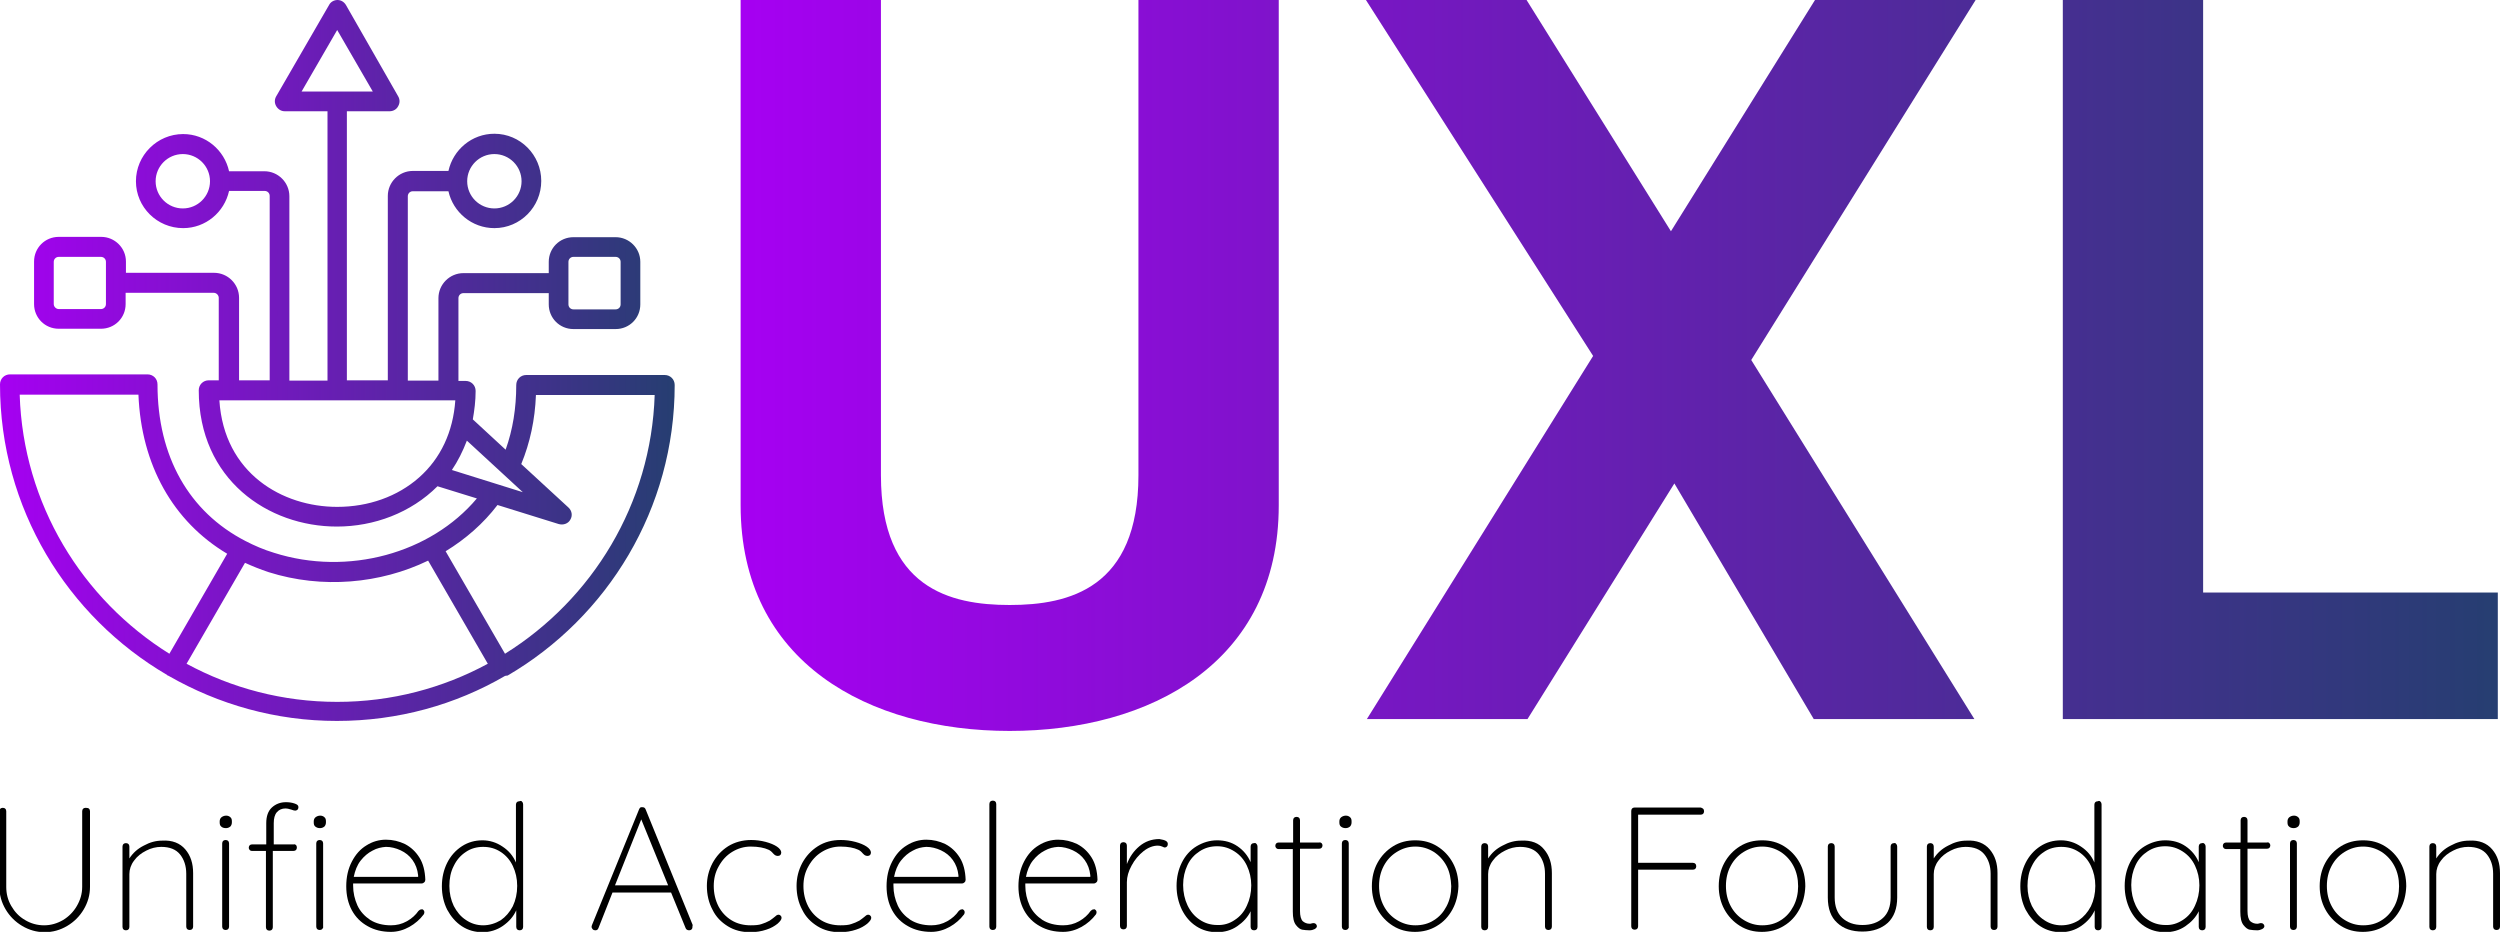
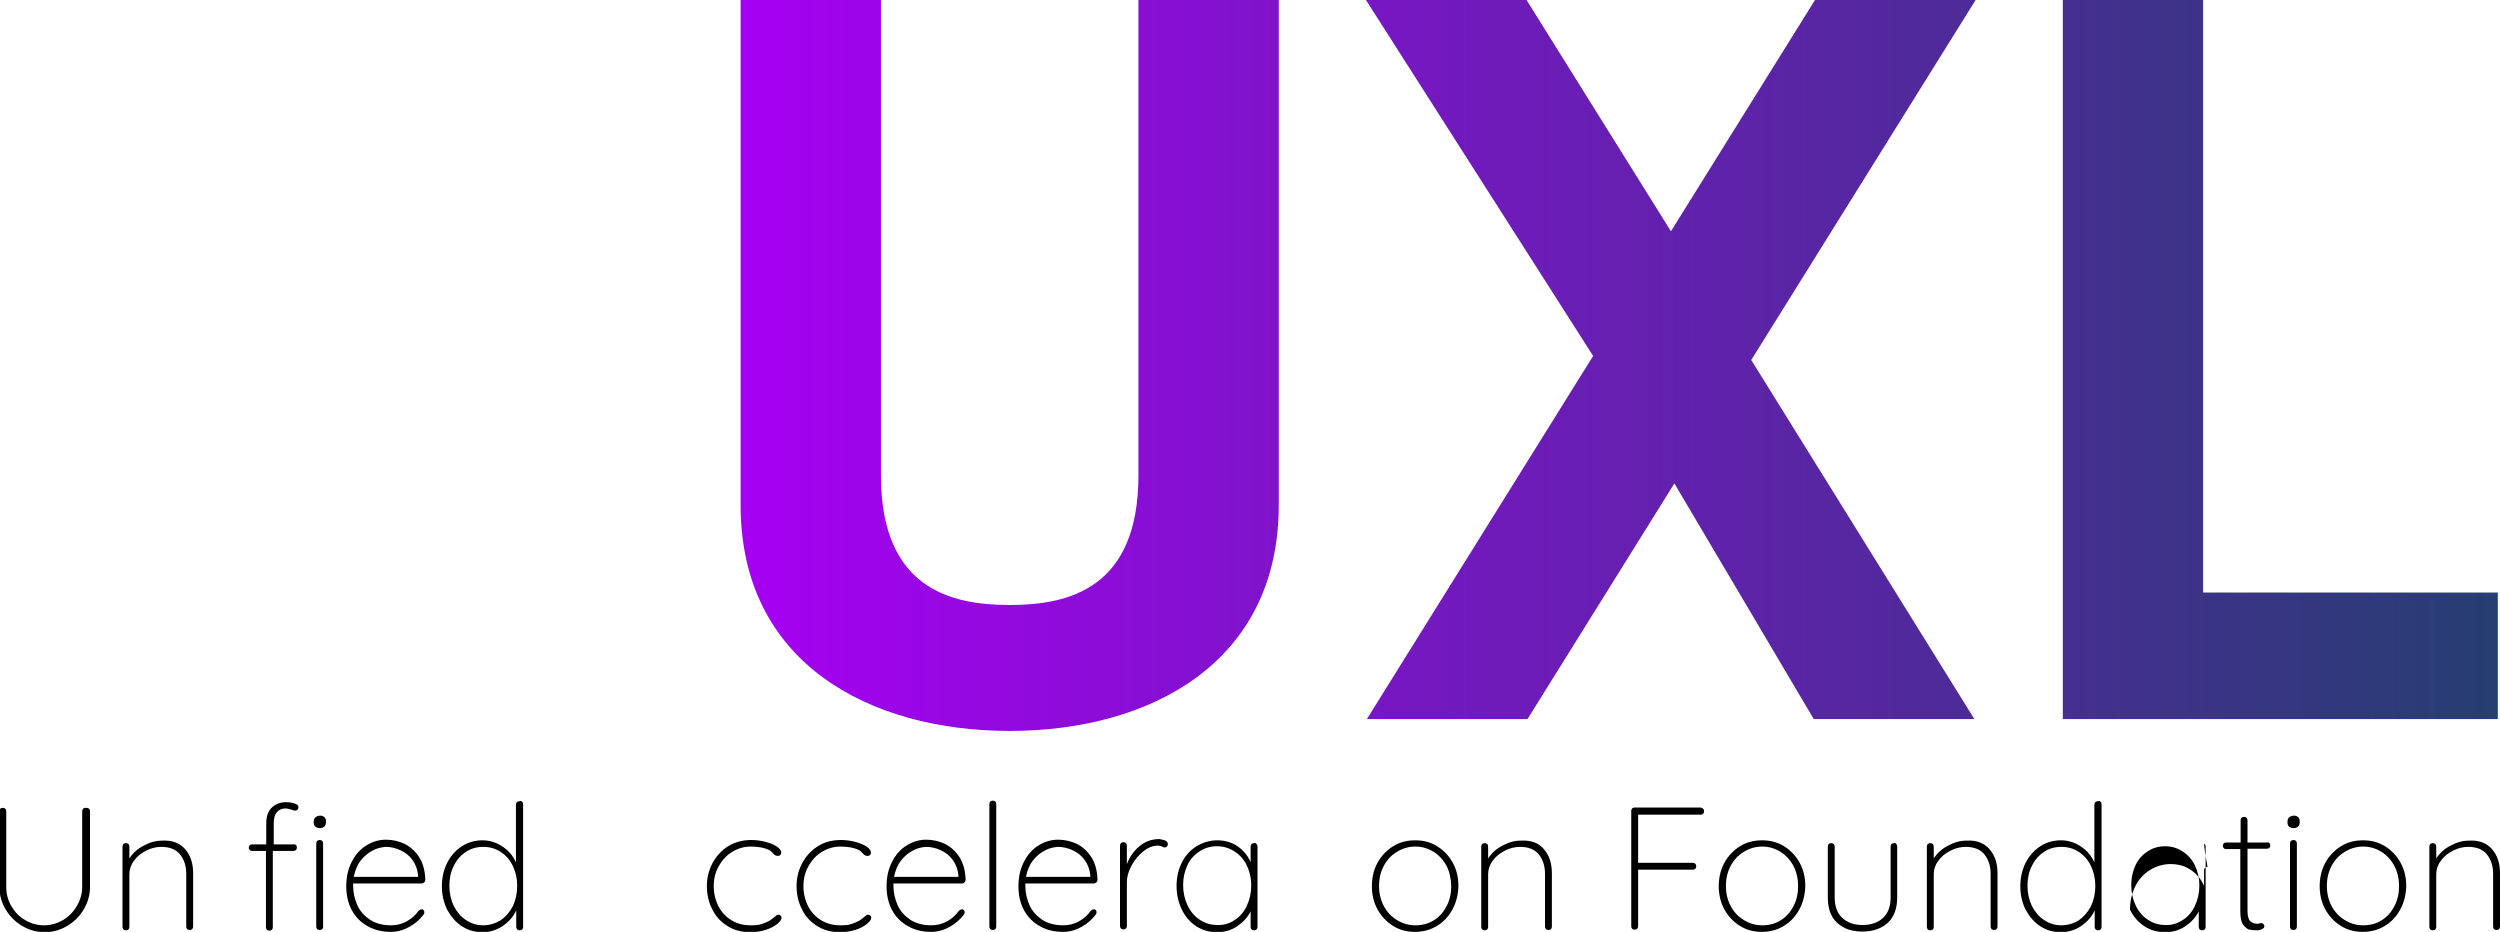
<svg xmlns="http://www.w3.org/2000/svg" version="1.1" id="Layer_1" x="0px" y="0px" width="800px" height="298.2px" viewBox="0 0 800 298.2" style="enable-background:new 0 0 800 298.2;" xml:space="preserve">
  <style type="text/css"> .st0{fill:url(#SVGID_1_);} .st1{fill:url(#SVGID_00000162344610363172517100000013072523962136665984_);} </style>
  <g>
    <linearGradient id="SVGID_1_" gradientUnits="userSpaceOnUse" x1="237.023" y1="116.912" x2="799.292" y2="116.912">
      <stop offset="0" style="stop-color:#A600F2" />
      <stop offset="1" style="stop-color:#263E71" />
    </linearGradient>
    <path class="st0" d="M799.3,189.6v40.5H660.1V0H705v189.6H799.3z M364.3,0v152.1c0,36.1-22.1,41.5-41.2,41.5 c-19.1,0-41.2-5.4-41.2-41.5V0H237v161.7c0,50.4,41.2,72.2,86.1,72.2c44.9,0,86.1-21.8,86.1-72.2V0H364.3z M560.4,115.2L632.2,0 h-51.4l-46.1,74L488.5,0h-51.4l72.7,113.9l-72.4,116.2h51.4l47-75.4l44.6,75.4h51.4L560.4,115.2z" />
    <g>
      <path d="M28.5,258.8c0.2,0.2,0.3,0.5,0.3,0.8v24.2c0,2.6-0.7,5-2,7.2c-1.3,2.2-3.1,4-5.3,5.3c-2.2,1.3-4.6,2-7.2,2 c-2.6,0-5-0.7-7.2-2c-2.2-1.3-4-3.1-5.3-5.3c-1.3-2.2-2-4.6-2-7.2v-24.2c0-0.3,0.1-0.6,0.3-0.8c0.2-0.2,0.5-0.3,0.8-0.3 c0.3,0,0.6,0.1,0.8,0.3c0.2,0.2,0.3,0.5,0.3,0.8v24.2c0,2.2,0.5,4.2,1.6,6.1c1.1,1.9,2.5,3.4,4.4,4.5c1.8,1.1,3.9,1.7,6.1,1.7 s4.2-0.6,6.1-1.7c1.8-1.1,3.3-2.6,4.4-4.5c1.1-1.9,1.7-3.9,1.7-6.1v-24.2c0-0.3,0.1-0.6,0.3-0.8c0.2-0.2,0.5-0.3,0.8-0.3 C28,258.5,28.3,258.6,28.5,258.8z" />
      <path d="M59.3,271.8c1.7,2,2.5,4.5,2.5,7.6v17.1c0,0.3-0.1,0.6-0.3,0.8c-0.2,0.2-0.5,0.3-0.8,0.3c-0.3,0-0.6-0.1-0.8-0.3 s-0.3-0.5-0.3-0.8v-16.9c0-2.5-0.7-4.6-2-6.2c-1.3-1.6-3.3-2.4-6-2.4c-1.6,0-3.3,0.4-4.8,1.2c-1.6,0.8-2.9,1.8-3.9,3.2 c-1,1.3-1.5,2.8-1.5,4.3v16.9c0,0.3-0.1,0.6-0.3,0.8c-0.2,0.2-0.5,0.3-0.8,0.3c-0.3,0-0.6-0.1-0.8-0.3s-0.3-0.5-0.3-0.8v-25.7 c0-0.3,0.1-0.6,0.3-0.8c0.2-0.2,0.5-0.3,0.8-0.3c0.3,0,0.6,0.1,0.8,0.3c0.2,0.2,0.3,0.5,0.3,0.8v3.8c1.1-1.7,2.6-3.1,4.6-4.1 c2-1.1,3.9-1.6,5.9-1.6C55.1,268.8,57.6,269.8,59.3,271.8z" />
-       <path d="M70.8,264.5c-0.4-0.3-0.5-0.8-0.5-1.3v-0.4c0-0.5,0.2-1,0.6-1.3c0.4-0.3,0.9-0.5,1.5-0.5c0.5,0,1,0.2,1.3,0.5 c0.4,0.3,0.5,0.8,0.5,1.3v0.4c0,0.5-0.2,1-0.5,1.3c-0.4,0.3-0.8,0.5-1.4,0.5C71.6,265,71.1,264.8,70.8,264.5z M73,297.3 c-0.2,0.2-0.5,0.3-0.8,0.3c-0.3,0-0.6-0.1-0.8-0.3c-0.2-0.2-0.3-0.5-0.3-0.8v-26.6c0-0.3,0.1-0.6,0.3-0.8c0.2-0.2,0.5-0.3,0.8-0.3 c0.3,0,0.6,0.1,0.8,0.3c0.2,0.2,0.3,0.5,0.3,0.8v26.6C73.3,296.8,73.2,297.1,73,297.3z" />
      <path d="M94.7,270.4c0.2,0.2,0.3,0.5,0.3,0.8c0,0.3-0.1,0.6-0.3,0.8c-0.2,0.2-0.5,0.3-0.8,0.3h-6.6v24.4c0,0.3-0.1,0.6-0.3,0.8 c-0.2,0.2-0.5,0.3-0.8,0.3c-0.3,0-0.6-0.1-0.8-0.3c-0.2-0.2-0.3-0.5-0.3-0.8v-24.4h-4.5c-0.3,0-0.5-0.1-0.7-0.3 c-0.2-0.2-0.3-0.5-0.3-0.7c0-0.3,0.1-0.6,0.3-0.8c0.2-0.2,0.5-0.3,0.8-0.3h4.5v-6.8c0-2.2,0.6-3.9,1.8-5c1.2-1.1,2.7-1.7,4.5-1.7 c0.9,0,1.8,0.1,2.7,0.4s1.3,0.6,1.3,1.2c0,0.3-0.1,0.6-0.3,0.8c-0.2,0.2-0.5,0.3-0.7,0.3c-0.3,0-0.7-0.1-1.2-0.3 c-0.9-0.3-1.5-0.4-1.9-0.4c-1.2,0-2.1,0.4-2.8,1.2c-0.7,0.8-1,2-1,3.5v6.8h6.6C94.2,270.1,94.5,270.2,94.7,270.4z M100.9,264.5 c-0.4-0.3-0.5-0.8-0.5-1.3v-0.4c0-0.5,0.2-1,0.6-1.3c0.4-0.3,0.9-0.5,1.5-0.5c0.5,0,1,0.2,1.3,0.5c0.4,0.3,0.5,0.8,0.5,1.3v0.4 c0,0.5-0.2,1-0.5,1.3c-0.4,0.3-0.8,0.5-1.4,0.5C101.7,265,101.3,264.8,100.9,264.5z M103.1,297.3c-0.2,0.2-0.5,0.3-0.8,0.3 c-0.3,0-0.6-0.1-0.8-0.3c-0.2-0.2-0.3-0.5-0.3-0.8v-26.6c0-0.3,0.1-0.6,0.3-0.8c0.2-0.2,0.5-0.3,0.8-0.3c0.3,0,0.6,0.1,0.8,0.3 c0.2,0.2,0.3,0.5,0.3,0.8v26.6C103.5,296.8,103.3,297.1,103.1,297.3z" />
      <path d="M135.5,291.2c0.2,0.2,0.3,0.4,0.3,0.7c0,0.3-0.1,0.5-0.2,0.7c-1.2,1.6-2.8,3-4.6,4c-1.8,1-3.8,1.6-5.9,1.6 c-2.8,0-5.3-0.6-7.4-1.8c-2.2-1.2-3.9-2.9-5.1-5.1c-1.2-2.2-1.8-4.8-1.8-7.7c0-3,0.6-5.6,1.8-7.9c1.2-2.3,2.7-4,4.7-5.2 c1.9-1.2,4-1.8,6.2-1.8s4.2,0.5,6.1,1.4c1.9,1,3.4,2.4,4.6,4.3c1.2,1.9,1.8,4.3,1.9,7.1c0,0.3-0.1,0.6-0.3,0.8 c-0.2,0.2-0.5,0.4-0.8,0.4h-22v0.7c0,2.3,0.5,4.4,1.4,6.4c0.9,1.9,2.3,3.4,4.1,4.6c1.8,1.1,4,1.7,6.6,1.7c1.8,0,3.5-0.4,5.1-1.3 c1.6-0.9,2.8-2,3.7-3.3c0.3-0.3,0.6-0.5,1-0.5C135.1,290.9,135.3,291,135.5,291.2z M119.2,272.2c-1.4,0.7-2.7,1.8-3.8,3.2 c-1.1,1.4-1.8,3.2-2.2,5.2h20.6v-0.5c-0.2-1.9-0.8-3.5-1.8-4.9c-1-1.4-2.3-2.4-3.8-3.1c-1.5-0.7-3.1-1.1-4.7-1.1 C122.1,271.1,120.6,271.4,119.2,272.2z" />
      <path d="M167.1,256.6c0.2,0.2,0.3,0.5,0.3,0.8v39.2c0,0.3-0.1,0.6-0.3,0.8s-0.5,0.3-0.8,0.3c-0.3,0-0.6-0.1-0.8-0.3 s-0.3-0.5-0.3-0.8v-5.3c-0.9,2-2.3,3.6-4.3,5c-1.9,1.3-4.1,2-6.5,2c-2.4,0-4.6-0.6-6.6-1.9c-2-1.3-3.5-3.1-4.7-5.3 c-1.1-2.2-1.7-4.7-1.7-7.5c0-2.8,0.6-5.3,1.7-7.5c1.1-2.2,2.7-4,4.7-5.3c2-1.3,4.2-1.9,6.6-1.9c2.3,0,4.5,0.7,6.4,2 c2,1.3,3.4,3,4.3,5.1v-18.5c0-0.3,0.1-0.6,0.3-0.8c0.2-0.2,0.5-0.3,0.8-0.3C166.7,256.2,166.9,256.3,167.1,256.6z M160.2,294.5 c1.6-1.1,2.9-2.6,3.9-4.5c0.9-1.9,1.4-4.1,1.4-6.5c0-2.4-0.5-4.5-1.4-6.4c-0.9-1.9-2.2-3.4-3.9-4.5c-1.7-1.1-3.5-1.6-5.6-1.6 c-2,0-3.9,0.5-5.5,1.6c-1.7,1.1-3,2.6-3.9,4.5c-1,1.9-1.4,4.1-1.4,6.4c0,2.4,0.5,4.5,1.4,6.4c1,1.9,2.2,3.4,3.9,4.5 c1.6,1.1,3.5,1.7,5.5,1.7C156.6,296.1,158.5,295.5,160.2,294.5z" />
-       <path d="M221.6,296.6c0,0.3-0.1,0.6-0.3,0.8c-0.2,0.2-0.5,0.3-0.8,0.3c-0.3,0-0.5-0.1-0.7-0.2c-0.2-0.1-0.3-0.3-0.4-0.5l-4.7-11.5 l0.1,0.1h-18.8l-4.5,11.4c-0.2,0.5-0.5,0.7-1,0.7c-0.3,0-0.6-0.1-0.8-0.3c-0.2-0.2-0.3-0.4-0.4-0.7c0-0.1,0-0.3,0.1-0.6l15.1-37.1 c0.1-0.3,0.3-0.5,0.4-0.6c0.2-0.1,0.4-0.1,0.6-0.1c0.6,0,0.9,0.2,1.1,0.7l15.1,37.1C221.5,296.2,221.6,296.4,221.6,296.6z M196.8,283.3h17l-8.6-21.1L196.8,283.3z" />
      <path d="M245,269.4c1.5,0.4,2.7,0.9,3.6,1.5c0.9,0.6,1.4,1.3,1.4,1.9c0,0.3-0.1,0.6-0.3,0.8c-0.2,0.2-0.5,0.3-0.8,0.3 c-0.3,0-0.6-0.1-0.8-0.2c-0.2-0.1-0.4-0.3-0.7-0.6c-0.5-0.6-1-1-1.5-1.2c-1.3-0.6-3.2-1-5.7-1c-2.1,0-4.1,0.6-5.9,1.7 c-1.8,1.1-3.2,2.6-4.3,4.6c-1.1,1.9-1.6,4-1.6,6.3c0,2.4,0.5,4.5,1.5,6.5c1,1.9,2.4,3.4,4.2,4.5c1.8,1.1,3.9,1.6,6.1,1.6 c1.5,0,2.7-0.1,3.5-0.4c0.9-0.3,1.7-0.6,2.6-1.1c0.6-0.4,1.1-0.8,1.6-1.2c0.2-0.2,0.4-0.3,0.6-0.5c0.2-0.1,0.4-0.2,0.6-0.2 c0.3,0,0.5,0.1,0.7,0.3c0.2,0.2,0.3,0.4,0.3,0.7c0,0.5-0.4,1.1-1.3,1.9c-0.9,0.7-2,1.4-3.6,1.9c-1.5,0.5-3.2,0.8-5.1,0.8 c-2.7,0-5.1-0.6-7.2-1.9c-2.1-1.3-3.8-3-4.9-5.3c-1.2-2.2-1.8-4.8-1.8-7.6c0-2.6,0.6-5,1.8-7.3c1.2-2.2,2.8-4,5-5.4 c2.1-1.3,4.6-2,7.4-2C241.9,268.8,243.5,269,245,269.4z" />
      <path d="M273.7,269.4c1.5,0.4,2.7,0.9,3.6,1.5c0.9,0.6,1.4,1.3,1.4,1.9c0,0.3-0.1,0.6-0.3,0.8c-0.2,0.2-0.5,0.3-0.8,0.3 c-0.3,0-0.6-0.1-0.8-0.2c-0.2-0.1-0.4-0.3-0.7-0.6c-0.5-0.6-1-1-1.5-1.2c-1.3-0.6-3.2-1-5.7-1c-2.1,0-4.1,0.6-5.9,1.7 c-1.8,1.1-3.2,2.6-4.3,4.6c-1.1,1.9-1.6,4-1.6,6.3c0,2.4,0.5,4.5,1.5,6.5c1,1.9,2.4,3.4,4.2,4.5c1.8,1.1,3.9,1.6,6.1,1.6 c1.5,0,2.7-0.1,3.5-0.4c0.9-0.3,1.7-0.6,2.6-1.1c0.6-0.4,1.1-0.8,1.6-1.2c0.2-0.2,0.4-0.3,0.6-0.5c0.2-0.1,0.4-0.2,0.6-0.2 c0.3,0,0.5,0.1,0.7,0.3c0.2,0.2,0.3,0.4,0.3,0.7c0,0.5-0.4,1.1-1.3,1.9c-0.9,0.7-2,1.4-3.6,1.9c-1.5,0.5-3.2,0.8-5.1,0.8 c-2.7,0-5.1-0.6-7.2-1.9c-2.1-1.3-3.8-3-4.9-5.3c-1.2-2.2-1.8-4.8-1.8-7.6c0-2.6,0.6-5,1.8-7.3c1.2-2.2,2.8-4,5-5.4s4.6-2,7.4-2 C270.6,268.8,272.2,269,273.7,269.4z" />
      <path d="M308.4,291.2c0.2,0.2,0.3,0.4,0.3,0.7c0,0.3-0.1,0.5-0.2,0.7c-1.2,1.6-2.8,3-4.6,4s-3.8,1.6-5.9,1.6 c-2.8,0-5.3-0.6-7.4-1.8c-2.2-1.2-3.9-2.9-5.1-5.1c-1.2-2.2-1.8-4.8-1.8-7.7c0-3,0.6-5.6,1.8-7.9c1.2-2.3,2.7-4,4.7-5.2 c1.9-1.2,4-1.8,6.2-1.8c2.2,0,4.2,0.5,6.1,1.4c1.9,1,3.4,2.4,4.6,4.3c1.2,1.9,1.8,4.3,1.9,7.1c0,0.3-0.1,0.6-0.3,0.8 c-0.2,0.2-0.5,0.4-0.8,0.4h-22v0.7c0,2.3,0.5,4.4,1.4,6.4c0.9,1.9,2.3,3.4,4.1,4.6c1.8,1.1,4,1.7,6.6,1.7c1.8,0,3.5-0.4,5.1-1.3 c1.6-0.9,2.8-2,3.7-3.3c0.3-0.3,0.6-0.5,1-0.5C308,290.9,308.2,291,308.4,291.2z M292.1,272.2c-1.4,0.7-2.7,1.8-3.8,3.2 c-1.1,1.4-1.8,3.2-2.2,5.2h20.6v-0.5c-0.2-1.9-0.8-3.5-1.8-4.9c-1-1.4-2.3-2.4-3.8-3.1c-1.5-0.7-3.1-1.1-4.7-1.1 C294.9,271.1,293.5,271.4,292.1,272.2z" />
      <path d="M318.5,297.3c-0.2,0.2-0.5,0.3-0.8,0.3c-0.3,0-0.6-0.1-0.8-0.3c-0.2-0.2-0.3-0.5-0.3-0.8v-39.2c0-0.3,0.1-0.6,0.3-0.8 c0.2-0.2,0.5-0.3,0.8-0.3c0.3,0,0.6,0.1,0.8,0.3c0.2,0.2,0.3,0.5,0.3,0.8v39.2C318.8,296.8,318.7,297.1,318.5,297.3z" />
      <path d="M350.6,291.2c0.2,0.2,0.3,0.4,0.3,0.7c0,0.3-0.1,0.5-0.2,0.7c-1.2,1.6-2.8,3-4.6,4s-3.8,1.6-5.9,1.6 c-2.8,0-5.3-0.6-7.4-1.8c-2.2-1.2-3.9-2.9-5.1-5.1c-1.2-2.2-1.8-4.8-1.8-7.7c0-3,0.6-5.6,1.8-7.9c1.2-2.3,2.7-4,4.7-5.2 c1.9-1.2,4-1.8,6.2-1.8c2.2,0,4.2,0.5,6.1,1.4c1.9,1,3.4,2.4,4.6,4.3c1.2,1.9,1.8,4.3,1.9,7.1c0,0.3-0.1,0.6-0.3,0.8 c-0.2,0.2-0.5,0.4-0.8,0.4h-22v0.7c0,2.3,0.5,4.4,1.4,6.4c0.9,1.9,2.3,3.4,4.1,4.6c1.8,1.1,4,1.7,6.6,1.7c1.8,0,3.5-0.4,5.1-1.3 c1.6-0.9,2.8-2,3.7-3.3c0.3-0.3,0.6-0.5,1-0.5C350.2,290.9,350.4,291,350.6,291.2z M334.3,272.2c-1.4,0.7-2.7,1.8-3.8,3.2 c-1.1,1.4-1.8,3.2-2.2,5.2h20.6v-0.5c-0.2-1.9-0.8-3.5-1.8-4.9c-1-1.4-2.3-2.4-3.8-3.1c-1.5-0.7-3.1-1.1-4.7-1.1 C337.1,271.1,335.7,271.4,334.3,272.2z" />
      <path d="M373.7,270.1c0,0.3-0.1,0.6-0.3,0.8c-0.2,0.2-0.4,0.3-0.7,0.3c-0.1,0-0.4-0.1-0.8-0.3c-0.4-0.2-0.9-0.3-1.4-0.3 c-1.5,0-3.1,0.6-4.6,1.8c-1.5,1.2-2.8,2.7-3.8,4.6c-1,1.8-1.5,3.6-1.5,5.3v14c0,0.3-0.1,0.6-0.3,0.8c-0.2,0.2-0.5,0.3-0.8,0.3 c-0.3,0-0.6-0.1-0.8-0.3s-0.3-0.5-0.3-0.8v-25.7c0-0.3,0.1-0.6,0.3-0.8c0.2-0.2,0.5-0.3,0.8-0.3c0.3,0,0.6,0.1,0.8,0.3 c0.2,0.2,0.3,0.5,0.3,0.8v5.9c0.9-2.3,2.2-4.2,4-5.7c1.8-1.5,3.9-2.3,6.4-2.3C372.9,268.8,373.7,269.2,373.7,270.1z" />
      <path d="M402.1,270.1c0.2,0.2,0.3,0.5,0.3,0.8v25.7c0,0.3-0.1,0.6-0.3,0.8c-0.2,0.2-0.5,0.3-0.8,0.3c-0.3,0-0.6-0.1-0.8-0.3 s-0.3-0.5-0.3-0.8v-5c-0.9,1.9-2.4,3.5-4.3,4.8c-1.9,1.3-4.1,1.9-6.4,1.9c-2.5,0-4.7-0.6-6.7-1.9s-3.5-3.1-4.6-5.3 c-1.1-2.3-1.7-4.8-1.7-7.6c0-2.8,0.6-5.3,1.7-7.5c1.1-2.2,2.7-4,4.7-5.2c2-1.2,4.2-1.9,6.6-1.9c2.4,0,4.6,0.6,6.5,1.9 c1.9,1.3,3.3,3,4.2,5.1v-5c0-0.3,0.1-0.6,0.3-0.8c0.2-0.2,0.5-0.3,0.8-0.3C401.7,269.7,401.9,269.8,402.1,270.1z M395.1,294.4 c1.7-1.1,3-2.6,3.9-4.6c0.9-1.9,1.4-4.1,1.4-6.5c0-2.3-0.5-4.4-1.4-6.3c-0.9-1.9-2.2-3.4-3.9-4.5c-1.7-1.1-3.5-1.7-5.6-1.7 c-2.1,0-3.9,0.5-5.6,1.6c-1.7,1.1-3,2.5-3.9,4.4c-0.9,1.9-1.4,4-1.4,6.4c0,2.4,0.5,4.6,1.4,6.5c0.9,1.9,2.2,3.5,3.9,4.6 c1.6,1.1,3.5,1.7,5.6,1.7C391.6,296.1,393.5,295.5,395.1,294.4z" />
-       <path d="M422.9,269.8c0.2,0.2,0.3,0.5,0.3,0.7c0,0.3-0.1,0.6-0.3,0.8c-0.2,0.2-0.5,0.3-0.8,0.3H416v19.9c0,1.6,0.3,2.7,0.9,3.3 c0.6,0.5,1.3,0.8,2.2,0.8c0.1,0,0.4,0,0.6-0.1c0.3-0.1,0.5-0.1,0.7-0.1c0.3,0,0.5,0.1,0.7,0.3c0.2,0.2,0.3,0.4,0.3,0.7 c0,0.3-0.2,0.6-0.7,0.9c-0.4,0.2-1,0.4-1.6,0.4c-0.9,0-1.7-0.1-2.4-0.2c-0.6-0.1-1.3-0.6-2-1.5c-0.7-0.9-1-2.3-1-4.3v-20h-4.6 c-0.3,0-0.5-0.1-0.7-0.3c-0.2-0.2-0.3-0.5-0.3-0.7c0-0.3,0.1-0.6,0.3-0.8c0.2-0.2,0.5-0.3,0.8-0.3h4.6v-7.1c0-0.3,0.1-0.6,0.3-0.8 c0.2-0.2,0.5-0.3,0.8-0.3c0.3,0,0.6,0.1,0.8,0.3c0.2,0.2,0.3,0.5,0.3,0.8v7.1h6.2C422.4,269.5,422.6,269.6,422.9,269.8z" />
-       <path d="M429.1,264.5c-0.4-0.3-0.5-0.8-0.5-1.3v-0.4c0-0.5,0.2-1,0.6-1.3c0.4-0.3,0.9-0.5,1.5-0.5c0.5,0,1,0.2,1.3,0.5 c0.4,0.3,0.5,0.8,0.5,1.3v0.4c0,0.5-0.2,1-0.5,1.3c-0.4,0.3-0.8,0.5-1.4,0.5C429.9,265,429.5,264.8,429.1,264.5z M431.3,297.3 c-0.2,0.2-0.5,0.3-0.8,0.3c-0.3,0-0.6-0.1-0.8-0.3s-0.3-0.5-0.3-0.8v-26.6c0-0.3,0.1-0.6,0.3-0.8c0.2-0.2,0.5-0.3,0.8-0.3 c0.3,0,0.6,0.1,0.8,0.3c0.2,0.2,0.3,0.5,0.3,0.8v26.6C431.7,296.8,431.5,297.1,431.3,297.3z" />
      <path d="M464.8,291c-1.2,2.2-2.8,4-5,5.3c-2.1,1.3-4.5,1.9-7,1.9c-2.6,0-4.9-0.6-7-1.9c-2.1-1.3-3.8-3.1-5-5.3 c-1.2-2.2-1.8-4.7-1.8-7.4c0-2.8,0.6-5.3,1.8-7.5c1.2-2.2,2.9-4,5-5.3c2.1-1.3,4.4-1.9,7.1-1.9c2.6,0,4.9,0.6,7,1.9 c2.1,1.3,3.8,3.1,5,5.3c1.2,2.2,1.8,4.7,1.8,7.5C466.6,286.3,466,288.8,464.8,291z M462.9,277.1c-1-1.9-2.4-3.4-4.1-4.5 c-1.8-1.1-3.7-1.7-5.9-1.7c-2.2,0-4.1,0.6-5.9,1.7c-1.8,1.1-3.2,2.6-4.2,4.5c-1,1.9-1.5,4-1.5,6.4c0,2.4,0.5,4.5,1.5,6.4 c1,1.9,2.4,3.4,4.2,4.5c1.8,1.1,3.7,1.7,5.9,1.7c2.2,0,4.2-0.5,5.9-1.6c1.8-1.1,3.1-2.6,4.1-4.5c1-1.9,1.5-4.1,1.5-6.4 C464.3,281.2,463.9,279,462.9,277.1z" />
      <path d="M494.1,271.8c1.7,2,2.5,4.5,2.5,7.6v17.1c0,0.3-0.1,0.6-0.3,0.8c-0.2,0.2-0.5,0.3-0.8,0.3c-0.3,0-0.6-0.1-0.8-0.3 s-0.3-0.5-0.3-0.8v-16.9c0-2.5-0.7-4.6-2-6.2c-1.3-1.6-3.3-2.4-6-2.4c-1.6,0-3.3,0.4-4.8,1.2c-1.6,0.8-2.9,1.8-3.9,3.2 c-1,1.3-1.5,2.8-1.5,4.3v16.9c0,0.3-0.1,0.6-0.3,0.8c-0.2,0.2-0.5,0.3-0.8,0.3c-0.3,0-0.6-0.1-0.8-0.3s-0.3-0.5-0.3-0.8v-25.7 c0-0.3,0.1-0.6,0.3-0.8c0.2-0.2,0.5-0.3,0.8-0.3c0.3,0,0.6,0.1,0.8,0.3c0.2,0.2,0.3,0.5,0.3,0.8v3.8c1.1-1.7,2.6-3.1,4.6-4.1 c2-1.1,3.9-1.6,5.9-1.6C490,268.8,492.5,269.8,494.1,271.8z" />
      <path d="M545,258.8c0.2,0.2,0.3,0.5,0.3,0.8c0,0.3-0.1,0.6-0.3,0.8c-0.2,0.2-0.5,0.3-0.8,0.3h-20v15.4h17.5c0.3,0,0.6,0.1,0.8,0.3 c0.2,0.2,0.3,0.5,0.3,0.8c0,0.3-0.1,0.6-0.3,0.8c-0.2,0.2-0.5,0.3-0.8,0.3h-17.5v18.1c0,0.3-0.1,0.6-0.3,0.8 c-0.2,0.2-0.5,0.3-0.8,0.3c-0.3,0-0.6-0.1-0.8-0.3c-0.2-0.2-0.3-0.5-0.3-0.8v-36.9c0-0.3,0.1-0.6,0.3-0.8c0.2-0.2,0.5-0.3,0.8-0.3 h21.1C544.5,258.5,544.8,258.6,545,258.8z" />
      <path d="M575.8,291c-1.2,2.2-2.8,4-5,5.3c-2.1,1.3-4.5,1.9-7,1.9c-2.6,0-4.9-0.6-7-1.9c-2.1-1.3-3.8-3.1-5-5.3 c-1.2-2.2-1.8-4.7-1.8-7.4c0-2.8,0.6-5.3,1.8-7.5c1.2-2.2,2.9-4,5-5.3c2.1-1.3,4.4-1.9,7.1-1.9c2.6,0,4.9,0.6,7,1.9 c2.1,1.3,3.8,3.1,5,5.3c1.2,2.2,1.8,4.7,1.8,7.5C577.6,286.3,577,288.8,575.8,291z M573.9,277.1c-1-1.9-2.4-3.4-4.1-4.5 c-1.8-1.1-3.7-1.7-5.9-1.7c-2.2,0-4.1,0.6-5.9,1.7c-1.8,1.1-3.2,2.6-4.2,4.5c-1,1.9-1.5,4-1.5,6.4c0,2.4,0.5,4.5,1.5,6.4 s2.4,3.4,4.2,4.5c1.8,1.1,3.7,1.7,5.9,1.7c2.2,0,4.2-0.5,5.9-1.6c1.8-1.1,3.1-2.6,4.1-4.5c1-1.9,1.5-4.1,1.5-6.4 C575.4,281.2,574.9,279,573.9,277.1z" />
      <path d="M606.8,270.1c0.2,0.2,0.3,0.5,0.3,0.8v16.3c0,3.5-1,6.2-3,8.1c-2,1.8-4.7,2.8-8.1,2.8c-3.4,0-6.1-0.9-8.1-2.8 c-2-1.8-3-4.5-3-8.1v-16.3c0-0.3,0.1-0.6,0.3-0.8c0.2-0.2,0.5-0.3,0.8-0.3c0.3,0,0.6,0.1,0.8,0.3c0.2,0.2,0.3,0.5,0.3,0.8v16.3 c0,2.8,0.8,5,2.4,6.5c1.6,1.5,3.7,2.3,6.5,2.3c2.8,0,5-0.8,6.6-2.3c1.6-1.5,2.4-3.7,2.4-6.5v-16.3c0-0.3,0.1-0.6,0.3-0.8 c0.2-0.2,0.5-0.3,0.8-0.3C606.4,269.7,606.6,269.8,606.8,270.1z" />
      <path d="M636.7,271.8c1.7,2,2.5,4.5,2.5,7.6v17.1c0,0.3-0.1,0.6-0.3,0.8s-0.5,0.3-0.8,0.3c-0.3,0-0.6-0.1-0.8-0.3 c-0.2-0.2-0.3-0.5-0.3-0.8v-16.9c0-2.5-0.7-4.6-2-6.2c-1.3-1.6-3.3-2.4-6-2.4c-1.6,0-3.3,0.4-4.8,1.2c-1.6,0.8-2.9,1.8-3.9,3.2 c-1,1.3-1.5,2.8-1.5,4.3v16.9c0,0.3-0.1,0.6-0.3,0.8c-0.2,0.2-0.5,0.3-0.8,0.3c-0.3,0-0.6-0.1-0.8-0.3c-0.2-0.2-0.3-0.5-0.3-0.8 v-25.7c0-0.3,0.1-0.6,0.3-0.8c0.2-0.2,0.5-0.3,0.8-0.3c0.3,0,0.6,0.1,0.8,0.3c0.2,0.2,0.3,0.5,0.3,0.8v3.8 c1.1-1.7,2.6-3.1,4.6-4.1c2-1.1,3.9-1.6,5.9-1.6C632.5,268.8,635,269.8,636.7,271.8z" />
      <path d="M672.2,256.6c0.2,0.2,0.3,0.5,0.3,0.8v39.2c0,0.3-0.1,0.6-0.3,0.8c-0.2,0.2-0.5,0.3-0.8,0.3c-0.3,0-0.6-0.1-0.8-0.3 c-0.2-0.2-0.3-0.5-0.3-0.8v-5.3c-0.9,2-2.3,3.6-4.3,5c-1.9,1.3-4.1,2-6.5,2c-2.4,0-4.6-0.6-6.6-1.9c-2-1.3-3.5-3.1-4.7-5.3 c-1.1-2.2-1.7-4.7-1.7-7.5c0-2.8,0.6-5.3,1.7-7.5c1.1-2.2,2.7-4,4.7-5.3c2-1.3,4.2-1.9,6.6-1.9c2.3,0,4.5,0.7,6.4,2 c2,1.3,3.4,3,4.3,5.1v-18.5c0-0.3,0.1-0.6,0.3-0.8c0.2-0.2,0.5-0.3,0.8-0.3C671.7,256.2,672,256.3,672.2,256.6z M665.2,294.5 c1.6-1.1,2.9-2.6,3.9-4.5c0.9-1.9,1.4-4.1,1.4-6.5c0-2.4-0.5-4.5-1.4-6.4c-0.9-1.9-2.2-3.4-3.9-4.5c-1.7-1.1-3.5-1.6-5.6-1.6 c-2,0-3.9,0.5-5.5,1.6c-1.7,1.1-3,2.6-3.9,4.5c-1,1.9-1.4,4.1-1.4,6.4c0,2.4,0.5,4.5,1.4,6.4c1,1.9,2.2,3.4,3.9,4.5 c1.6,1.1,3.5,1.7,5.5,1.7C661.7,296.1,663.6,295.5,665.2,294.5z" />
-       <path d="M705.5,270.1c0.2,0.2,0.3,0.5,0.3,0.8v25.7c0,0.3-0.1,0.6-0.3,0.8c-0.2,0.2-0.5,0.3-0.8,0.3c-0.3,0-0.6-0.1-0.8-0.3 c-0.2-0.2-0.3-0.5-0.3-0.8v-5c-0.9,1.9-2.4,3.5-4.3,4.8c-1.9,1.3-4.1,1.9-6.4,1.9c-2.5,0-4.7-0.6-6.7-1.9c-2-1.3-3.5-3.1-4.6-5.3 c-1.1-2.3-1.7-4.8-1.7-7.6c0-2.8,0.6-5.3,1.7-7.5c1.1-2.2,2.7-4,4.7-5.2c2-1.2,4.2-1.9,6.6-1.9c2.4,0,4.6,0.6,6.5,1.9 c1.9,1.3,3.3,3,4.2,5.1v-5c0-0.3,0.1-0.6,0.3-0.8c0.2-0.2,0.5-0.3,0.8-0.3C705,269.7,705.3,269.8,705.5,270.1z M698.5,294.4 c1.7-1.1,3-2.6,3.9-4.6c0.9-1.9,1.4-4.1,1.4-6.5c0-2.3-0.5-4.4-1.4-6.3c-0.9-1.9-2.2-3.4-3.9-4.5c-1.7-1.1-3.5-1.7-5.6-1.7 s-3.9,0.5-5.6,1.6c-1.7,1.1-3,2.5-3.9,4.4c-0.9,1.9-1.4,4-1.4,6.4c0,2.4,0.5,4.6,1.4,6.5c0.9,1.9,2.2,3.5,3.9,4.6 c1.6,1.1,3.5,1.7,5.6,1.7C695,296.1,696.8,295.5,698.5,294.4z" />
+       <path d="M705.5,270.1c0.2,0.2,0.3,0.5,0.3,0.8v25.7c0,0.3-0.1,0.6-0.3,0.8c-0.2,0.2-0.5,0.3-0.8,0.3c-0.3,0-0.6-0.1-0.8-0.3 c-0.2-0.2-0.3-0.5-0.3-0.8v-5c-0.9,1.9-2.4,3.5-4.3,4.8c-1.9,1.3-4.1,1.9-6.4,1.9c-2.5,0-4.7-0.6-6.7-1.9c-2-1.3-3.5-3.1-4.6-5.3 c0-2.8,0.6-5.3,1.7-7.5c1.1-2.2,2.7-4,4.7-5.2c2-1.2,4.2-1.9,6.6-1.9c2.4,0,4.6,0.6,6.5,1.9 c1.9,1.3,3.3,3,4.2,5.1v-5c0-0.3,0.1-0.6,0.3-0.8c0.2-0.2,0.5-0.3,0.8-0.3C705,269.7,705.3,269.8,705.5,270.1z M698.5,294.4 c1.7-1.1,3-2.6,3.9-4.6c0.9-1.9,1.4-4.1,1.4-6.5c0-2.3-0.5-4.4-1.4-6.3c-0.9-1.9-2.2-3.4-3.9-4.5c-1.7-1.1-3.5-1.7-5.6-1.7 s-3.9,0.5-5.6,1.6c-1.7,1.1-3,2.5-3.9,4.4c-0.9,1.9-1.4,4-1.4,6.4c0,2.4,0.5,4.6,1.4,6.5c0.9,1.9,2.2,3.5,3.9,4.6 c1.6,1.1,3.5,1.7,5.6,1.7C695,296.1,696.8,295.5,698.5,294.4z" />
      <path d="M726.2,269.8c0.2,0.2,0.3,0.5,0.3,0.7c0,0.3-0.1,0.6-0.3,0.8c-0.2,0.2-0.5,0.3-0.8,0.3h-6.2v19.9c0,1.6,0.3,2.7,0.9,3.3 c0.6,0.5,1.3,0.8,2.2,0.8c0.1,0,0.4,0,0.6-0.1c0.3-0.1,0.5-0.1,0.7-0.1c0.3,0,0.5,0.1,0.7,0.3c0.2,0.2,0.3,0.4,0.3,0.7 c0,0.3-0.2,0.6-0.7,0.9c-0.4,0.2-1,0.4-1.6,0.4c-0.9,0-1.7-0.1-2.4-0.2c-0.6-0.1-1.3-0.6-2-1.5c-0.7-0.9-1-2.3-1-4.3v-20h-4.6 c-0.3,0-0.5-0.1-0.7-0.3c-0.2-0.2-0.3-0.5-0.3-0.7c0-0.3,0.1-0.6,0.3-0.8c0.2-0.2,0.5-0.3,0.8-0.3h4.6v-7.1c0-0.3,0.1-0.6,0.3-0.8 c0.2-0.2,0.5-0.3,0.8-0.3c0.3,0,0.6,0.1,0.8,0.3c0.2,0.2,0.3,0.5,0.3,0.8v7.1h6.2C725.8,269.5,726,269.6,726.2,269.8z" />
      <path d="M732.5,264.5c-0.4-0.3-0.5-0.8-0.5-1.3v-0.4c0-0.5,0.2-1,0.6-1.3c0.4-0.3,0.9-0.5,1.5-0.5c0.5,0,1,0.2,1.3,0.5 c0.4,0.3,0.5,0.8,0.5,1.3v0.4c0,0.5-0.2,1-0.5,1.3c-0.4,0.3-0.8,0.5-1.4,0.5C733.3,265,732.8,264.8,732.5,264.5z M734.7,297.3 c-0.2,0.2-0.5,0.3-0.8,0.3c-0.3,0-0.6-0.1-0.8-0.3c-0.2-0.2-0.3-0.5-0.3-0.8v-26.6c0-0.3,0.1-0.6,0.3-0.8c0.2-0.2,0.5-0.3,0.8-0.3 c0.3,0,0.6,0.1,0.8,0.3c0.2,0.2,0.3,0.5,0.3,0.8v26.6C735,296.8,734.9,297.1,734.7,297.3z" />
      <path d="M768.1,291c-1.2,2.2-2.8,4-5,5.3c-2.1,1.3-4.5,1.9-7,1.9c-2.6,0-4.9-0.6-7-1.9c-2.1-1.3-3.8-3.1-5-5.3 c-1.2-2.2-1.8-4.7-1.8-7.4c0-2.8,0.6-5.3,1.8-7.5c1.2-2.2,2.9-4,5-5.3c2.1-1.3,4.4-1.9,7.1-1.9c2.6,0,4.9,0.6,7,1.9 c2.1,1.3,3.8,3.1,5,5.3c1.2,2.2,1.8,4.7,1.8,7.5C769.9,286.3,769.3,288.8,768.1,291z M766.2,277.1c-1-1.9-2.4-3.4-4.1-4.5 c-1.8-1.1-3.7-1.7-5.9-1.7c-2.2,0-4.1,0.6-5.9,1.7c-1.8,1.1-3.2,2.6-4.2,4.5c-1,1.9-1.5,4-1.5,6.4c0,2.4,0.5,4.5,1.5,6.4 s2.4,3.4,4.2,4.5c1.8,1.1,3.7,1.7,5.9,1.7c2.2,0,4.2-0.5,5.9-1.6c1.8-1.1,3.1-2.6,4.1-4.5c1-1.9,1.5-4.1,1.5-6.4 C767.7,281.2,767.2,279,766.2,277.1z" />
      <path d="M797.5,271.8c1.7,2,2.5,4.5,2.5,7.6v17.1c0,0.3-0.1,0.6-0.3,0.8s-0.5,0.3-0.8,0.3c-0.3,0-0.6-0.1-0.8-0.3 c-0.2-0.2-0.3-0.5-0.3-0.8v-16.9c0-2.5-0.7-4.6-2-6.2c-1.3-1.6-3.3-2.4-6-2.4c-1.6,0-3.3,0.4-4.8,1.2c-1.6,0.8-2.9,1.8-3.9,3.2 c-1,1.3-1.5,2.8-1.5,4.3v16.9c0,0.3-0.1,0.6-0.3,0.8c-0.2,0.2-0.5,0.3-0.8,0.3c-0.3,0-0.6-0.1-0.8-0.3c-0.2-0.2-0.3-0.5-0.3-0.8 v-25.7c0-0.3,0.1-0.6,0.3-0.8c0.2-0.2,0.5-0.3,0.8-0.3c0.3,0,0.6,0.1,0.8,0.3c0.2,0.2,0.3,0.5,0.3,0.8v3.8 c1.1-1.7,2.6-3.1,4.6-4.1c2-1.1,3.9-1.6,5.9-1.6C793.3,268.8,795.8,269.8,797.5,271.8z" />
    </g>
    <g>
      <linearGradient id="SVGID_00000182528869548021209770000003808431298029810560_" gradientUnits="userSpaceOnUse" x1="0" y1="-40.725" x2="215.894" y2="-40.725" gradientTransform="matrix(1 0 0 -1 0 74.711)">
        <stop offset="0" style="stop-color:#A600F2" />
        <stop offset="1" style="stop-color:#263E71" />
      </linearGradient>
-       <path style="fill:url(#SVGID_00000182528869548021209770000003808431298029810560_);" d="M162.4,216.2c32-18.7,53.5-53.4,53.5-93 c0-1.8-1.4-3.2-3.2-3.2h-44.3c-1.8,0-3.2,1.4-3.2,3.2c0,7.4-1.1,14.3-3.4,20.7l-10.5-9.7c0.5-2.9,0.9-5.9,0.9-9.1 c0-1.8-1.4-3.2-3.2-3.2h-2.3V95.4c0-0.9,0.7-1.6,1.6-1.6h27.3v3.6c0,4.4,3.5,7.9,7.9,7.9h13.5c4.4,0,7.9-3.5,7.9-7.9V83.8 c0-4.4-3.6-7.9-7.9-7.9h-13.5c-4.4,0-7.9,3.5-7.9,7.9v3.6h-27.3c-4.4,0-8,3.6-8,8v26.4h-9.8v-59c0-0.9,0.7-1.6,1.6-1.6h11.4 C145,67.9,151,73,158.2,73c8.3,0,15-6.8,15-15.1s-6.7-15.1-15-15.1c-7.2,0-13.2,5.1-14.7,11.9h-11.4c-4.4,0-8,3.6-8,8v59h-13.1 V35.6h13.7c1.1,0,2.2-0.6,2.7-1.6c0.6-1,0.6-2.2,0-3.2L110.7,1.6c-0.6-1-1.6-1.6-2.7-1.6l0,0c-1.1,0-2.2,0.6-2.7,1.6L88.4,30.8 c-0.6,1-0.6,2.2,0,3.2c0.6,1,1.6,1.6,2.7,1.6h13.7v86.2H92.6v-59c0-4.4-3.6-8-8-8H73.3c-1.5-6.8-7.5-11.9-14.7-11.9 c-8.3,0-15.1,6.8-15.1,15.1S50.3,73,58.6,73c7.2,0,13.2-5.1,14.7-11.9h11.4c0.9,0,1.6,0.7,1.6,1.6v59h-9.8V95.3c0-4.4-3.6-8-8-8 H40.3v-3.6c0-4.4-3.6-7.9-7.9-7.9H18.8c-4.4,0-7.9,3.5-7.9,7.9v13.6c0,4.4,3.5,7.9,7.9,7.9h13.5c4.4,0,7.9-3.5,7.9-7.9v-3.6h28.2 c0.9,0,1.6,0.8,1.6,1.6v26.4h-3.2c-1.8,0-3.2,1.4-3.2,3.2c0,28.6,22.2,43.6,44.2,43.6c11.9,0,23.7-4.4,32.2-12.9l12.6,3.9 c-14.8,17.6-41.3,24.9-64.9,17.4c-3.3-1-6.3-2.3-9.2-3.8l0,0l0,0c-18-9.3-28.1-27-28.1-50.1c0-1.8-1.4-3.2-3.2-3.2H3.2 c-1.8,0-3.2,1.4-3.2,3.2c0,39.6,21.5,74.3,53.5,93c0.1,0.1,0.1,0.2,0.2,0.2c0.1,0,0.2,0,0.3,0.1c15.9,9.1,34.2,14.4,53.8,14.4 s38-5.2,53.8-14.4c0.1,0,0.2,0,0.3-0.1C162.2,216.3,162.3,216.1,162.4,216.2L162.4,216.2z M33.9,97.3c0,0.9-0.7,1.6-1.6,1.6H18.8 c-0.8,0-1.6-0.7-1.6-1.6V83.8c0-0.9,0.7-1.6,1.6-1.6h13.5c0.9,0,1.6,0.7,1.6,1.6V97.3z M67.2,58c0,4.8-3.9,8.7-8.7,8.7 s-8.7-3.9-8.7-8.7s3.9-8.7,8.7-8.7C63.3,49.3,67.2,53.2,67.2,58z M119.3,29.3H96.5l11.4-19.7L119.3,29.3z M149.5,58 c0-4.8,3.9-8.7,8.7-8.7s8.7,3.9,8.7,8.7s-3.9,8.7-8.7,8.7C153.4,66.7,149.5,62.8,149.5,58z M181.9,83.8c0-0.9,0.7-1.6,1.6-1.6H197 c0.9,0,1.6,0.7,1.6,1.6v13.6c0,0.9-0.7,1.6-1.6,1.6h-13.5c-0.9,0-1.6-0.7-1.6-1.6V83.8z M44.3,126.3c0.9,22.5,11.1,40.6,28.4,50.9 l-18.5,32c-27.9-17.4-46.8-47.9-47.9-82.9L44.3,126.3L44.3,126.3z M137,179.4l19.1,33c-14.4,7.8-30.8,12.2-48.2,12.2 s-33.8-4.4-48.2-12.2l18.7-32.3c2.4,1.1,4.9,2.1,7.6,3C103.1,188.5,121.7,186.8,137,179.4z M107.9,162.2 c-17.5,0-36.2-10.7-37.7-34.1h75.5c-0.7,10.1-4.7,18.6-11.6,24.7C127.2,158.9,117.9,162.2,107.9,162.2L107.9,162.2z M149.4,141 l17.9,16.5l-22.7-7.1C146.5,147.6,148.1,144.4,149.4,141z M209.5,126.3c-1.1,35-20,65.5-47.9,82.9l-19-32.8 c6.4-3.9,12.1-8.9,16.6-14.8l19.6,6.1c1.4,0.4,3-0.1,3.7-1.4c0.8-1.3,0.5-2.9-0.6-3.9l-15.1-13.9c2.8-6.8,4.4-14.2,4.7-22.1H209.5 z" />
    </g>
  </g>
</svg>